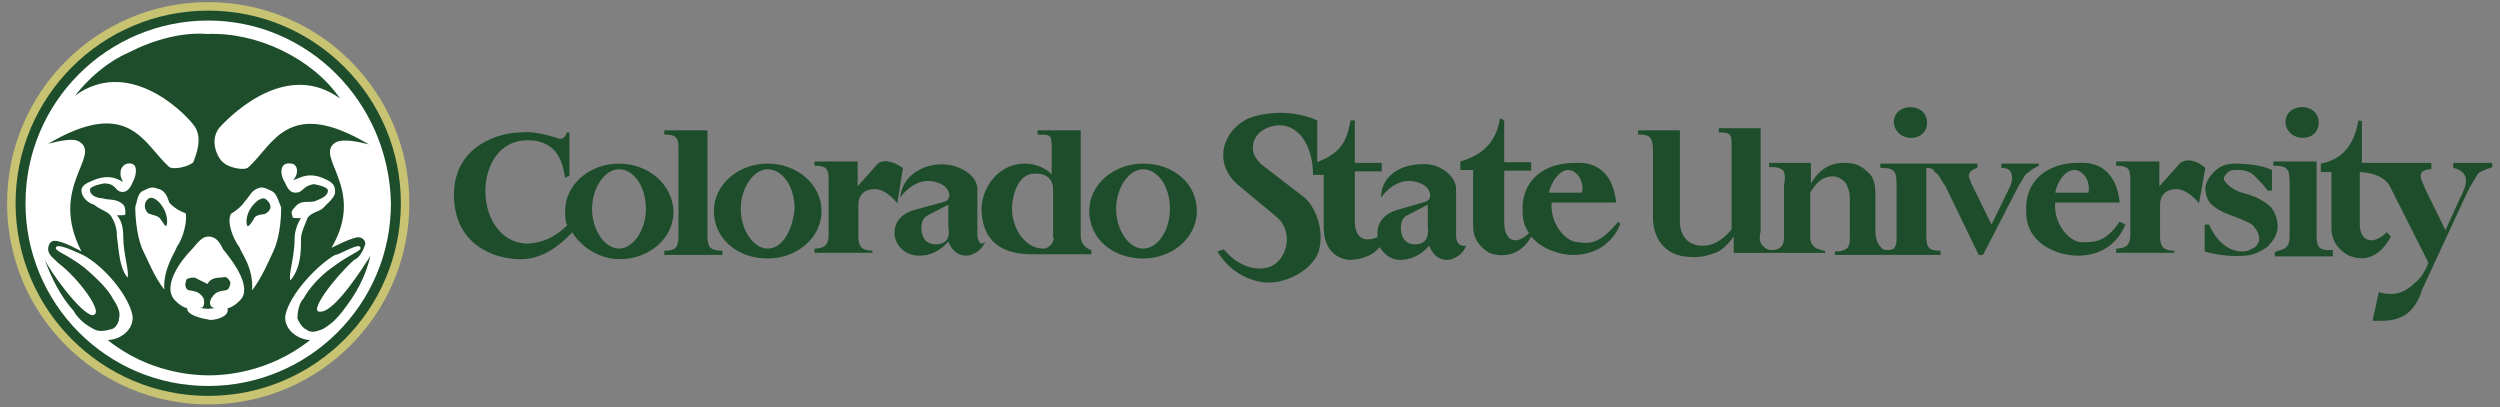
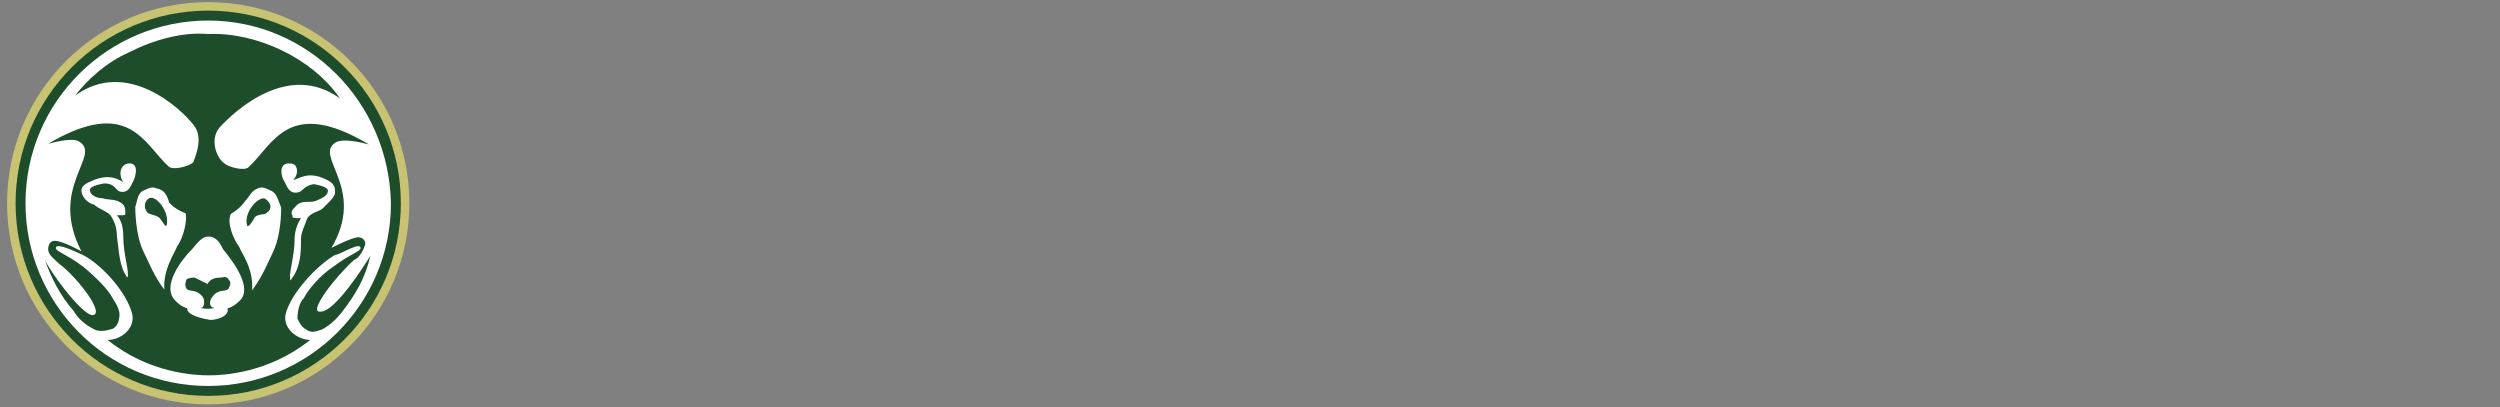
<svg xmlns="http://www.w3.org/2000/svg" x="0px" y="0px" width="353px" height="57.5px">
  <rect width="100%" height="100%" fill="#808080" stroke="none" />
  <circle fill="#C8C372" cx="29.4" cy="28.7" r="28.4" />
  <circle fill="#1E4D2B" cx="29.4" cy="28.7" r="27.2" />
  <path fill="#FFFFFF" d="M47.3,26.9c0-1.2-1.2-1.5-1.8-1.8c-2.3-0.9-3.5,0.3-4.1,0.3c0.9-0.9,0.6-2.3-0.3-2.3  c-1.8-0.3-1.5,1.8-0.9,2.6c0.3,0.6,0.6,1.5,1.5,1.5c1.2,0,0.9-0.9,2.6-1.2c0,0,2,0.3,2,0.9c0,0.9-1.2,1.2-1.8,1.5  c-0.9,0.3-2-0.3-2.9,0.9c-0.3,0.3-0.6,0.6-0.3,1.2c0,0.3,0,0.3,1.2,0.3c-0.6,0.9-0.9,2-0.9,2.9c0,2.6-0.9,5-0.6,5.9  c1.5-1.8,1.5-4.1,1.5-5.9c0-0.9,0.6-2,0.9-2.9c0.6-0.9,1.8-0.9,2.3-1.5S47.5,27.8,47.3,26.9 M25,34.8c0.9-1.2,1.5-3.8,1.2-4.7  c-0.9-0.3-1.8-0.9-2.3-1.5c-0.3-0.9-0.6-1.8-1.8-2c-0.6-0.3-1.2,0-1.8,0.3c-0.9,0.3-0.9,1.5-1.2,2.3c0,1.8,0.3,4.7,1.2,6.4  c0.6,1.2,1.5,3.5,2.9,5.3C23,38,24.7,35.7,25,34.8 M22.7,31c-0.3-0.6-1.2-0.6-1.8-0.9c-0.6-0.6-0.6-1.5,0-2c0.9-0.9,3.2,1.8,2.6,3.8  C23.2,31.9,23.2,31.6,22.7,31 M32,43.3c-0.9,0-2,0.3-2.6,0.3c-0.9,0-1.8-0.3-2.6-0.3c-0.3,0-0.3,0-0.3,0c-0.6,1.2,2.6,1.8,2.9,1.8  C29.7,45.4,32.9,44.8,32,43.3 M18,23.1c-1.2,0.3-1.2,1.8-0.6,2.6c-0.6-0.3-1.8-1.2-4.1-0.3c-0.6,0.3-1.8,0.6-1.8,1.5s0.9,1.8,1.8,2  c0.6,0.6,1.8,0.9,2.3,1.5c0.6,0.9,0.9,1.8,0.9,2.9c0.3,2,0.3,4.4,1.5,5.9c0.3-0.9-0.6-3.2-0.6-5.9c0-1.2-0.3-2.3-0.9-2.9  c1.2,0,1.2,0,1.2-0.3c0-0.3,0-0.9-0.3-1.2c-0.9-0.9-2-0.6-2.9-0.9c-0.6,0-1.8-0.3-1.8-1.2c0-0.6,2-0.9,2-0.9c1.8,0,1.5,1.2,2.6,1.2  c0.9,0,1.2-0.9,1.5-1.5C19.2,24.9,19.7,22.8,18,23.1 M29.4,33.4L29.4,33.4c-0.9,0-1.5,0.9-2.3,1.8c-1.5,1.5-4.4,5.3-2.3,7.3  c0.9,0.9,2,1.5,3.8,0.9c0.3-0.3,0.3-1.2,0-1.5c-0.9-1.2-2-0.6-2.3-1.2c-0.3-0.6,0-0.9,0-1.2c0.3-0.3,0.9-0.3,1.2-0.3  c0.6,0.3,1.2,0.6,1.8,0.9l0,0c0.3-0.6,0.9-0.9,1.8-0.9c0.3,0,0.9-0.3,1.2,0.3c0.3,0.3,0.3,0.6,0,1.2c-0.3,0.6-1.5,0-2.3,1.2  c-0.3,0.3-0.6,1.2,0,1.5c1.8,0.6,2.9,0,3.8-0.9c2-1.8-0.9-5.6-2.3-7.3C30.9,33.9,30.3,33.4,29.4,33.4 M38.2,26.9  c-0.6-0.3-1.2-0.6-1.8-0.3c-0.9,0.3-1.2,1.2-1.8,1.8c-0.6,0.9-1.5,1.5-2,1.8c-0.6,1.2,0.3,3.5,1.2,4.7c0.3,0.9,2,2.9,1.8,6.1  c1.5-2,2.3-4.1,2.9-5.3c0.9-1.8,1.2-4.4,1.2-6.4C39.3,28.4,39.1,27.2,38.2,26.9 M37.6,30.1c-0.3,0.3-1.5,0-1.8,0.9  c-0.6,0.9-0.6,0.9-0.9,0.9c-0.6-2,1.8-4.4,2.6-3.8S38.5,29.5,37.6,30.1 M29.4,2.9C15.3,2.9,3.6,14.3,3.6,28.7  c0,14.1,11.4,25.8,25.8,25.8c14.1,0,25.8-11.4,25.8-25.8C54.9,14.3,43.4,2.9,29.4,2.9 M48.4,43.9c-0.9,1.2-1.8,2-2.9,2.6  c-0.9,0.3-1.5,0.6-2.3,0c-0.6-0.3-0.9-0.9-1.2-1.5c0-1.2,0.3-2.3,0.9-2.9c0.6-1.2,2.3-3.2,4.1-4.4c2.6-2,4.4-2.3,3.8-2.9  c-0.6-0.3-2.9,1.2-3.5,1.2c-2.6,1.5-6.4,5.6-7,8.5c-0.3,2,1.8,3.5,3.5,3.5c-5.9,4.7-12.3,5-14.3,5s-8.5-0.3-14.3-5  c1.8,0,3.8-1.5,3.5-3.5c-0.6-2.9-4.1-7-7-8.5C11,35.7,8.6,34.5,8,34.8c-0.6,0.6,1.2,0.9,3.8,2.9c1.8,1.5,3.5,3.2,4.1,4.4  c0.6,0.9,1.2,2,0.9,2.9c0,0.6-0.6,1.5-1.2,1.5c-0.9,0.3-1.8,0.3-2.3,0c-1.2-0.6-2.3-1.5-2.9-2.6c-1.8-2-3.2-4.7-4.1-7.3  c0.6,1.5,5,7.6,6.7,7.9c2,0-2-5.3-4.7-7.3c-0.6-0.6-1.5-1.2-1.5-2c0-0.6,0.3-1.2,0.9-1.2c1.2,0,3.8,1.5,3.8,1.5  c-4.7-9.1,2.9-13.5-0.3-15.5c-0.9-0.6-3.2,0-4.4,0.3c11.4-6.7,13.5,0,17,3.2c0.6,0.6,2.9,0,3.5-0.6c0.3-0.9,1.5-3.5,0-5.3  c-1.8-2.3-9.4-9.4-16.7-4.1c1.8-2.3,4.4-4.7,7.6-6.1c3.5-1.8,7.6-2.9,11.1-2.6c7-0.3,14.9,3.5,18.7,9.1c-7.3-5.3-14.9,1.8-17,4.1  c-1.5,1.8-0.3,4.4,0.6,5c0.6,0.6,2.9,1.2,3.5,0.6c3.5-3.2,5.6-10,17-3.2c-1.2-0.3-3.5-0.9-4.7-0.3c-3.2,2,4.4,6.4-0.6,14.9  c0,0,2.9-1.5,3.8-1.5c0.6,0,1.2,0.6,0.9,1.2c-0.3,0.9-0.9,1.8-1.5,2c-2.6,2.3-6.7,7.6-4.7,7.3c2,0,6.1-6.4,7-7.9  C51.6,39.2,50.2,41.6,48.4,43.9" />
-   <path fill="#1E4D2B" d="M127.5,23.7c-1.8-1.2-3.2-1.2-3.8-0.3l-2.6,2.9v-3.5h-6.1v0.6c1.5,0,2,0.3,2,1.8v7.9c0,1.5-0.6,2-2,2v0.6  h8.2v-0.3c-1.5,0-2-0.6-2-2V29c0-1.8,1.2-2.3,2.3-2.3c1.2,0,2.3,0.9,3.2,2L127.5,23.7 M108.4,23.1c-4.1,0-7.6,2.9-7.6,6.7  s3.2,6.7,7.6,6.7c4.1,0,7.6-2.9,7.6-6.7S112.5,23.1,108.4,23.1 M108.4,35.1c-2,0-3.8-2.6-3.8-5.6s1.8-5.6,3.8-5.6s3.8,2.3,3.8,5.6  C111.9,32.5,110.5,35.1,108.4,35.1 M161.4,23.1c-4.1,0-7.6,2.9-7.6,6.7s3.2,6.7,7.6,6.7c4.1,0,7.6-2.9,7.6-6.7  S165.8,23.1,161.4,23.1 M161.4,35.1c-2,0-3.8-2.6-3.8-5.6s1.8-5.6,3.8-5.6s3.8,2.3,3.8,5.6C165.2,32.5,163.5,35.1,161.4,35.1   M99.9,33.4V18.4h-6.1V19c1.5,0,2,0.3,2,1.8v12.3c0,1.8-0.3,2.3-2,2.3V36h8.2v-0.6C100.2,35.4,99.9,34.8,99.9,33.4 M138,33.1v-6.4  c0-2-2.6-3.5-5-3.5c-2.6,0-5.6,1.5-5.9,4.7c1.5-2,3.5-2.9,5.6-2c1.5,0.6,1.8,2.3,0.6,2.6l-4.4,1.2c-1.8,0.6-2.6,1.8-2.6,3.2  s1.2,3.2,3.5,3.2c1.5,0,2.9-0.6,4.1-2c0.6,1.5,1.5,2,2.6,2c0.9,0,2.3-0.9,2.6-2C138.6,34.8,138,34.2,138,33.1 M132.1,34.5  c-1.5,0-2-1.2-2-2.3c0-0.9,0.3-1.5,0.9-1.8l2.9-1.5v3.2C134.2,33.6,133.6,34.5,132.1,34.5 M152.6,33.4V18.4h-6.1V19c1.8,0,2,0,2,1.8  v3.8c-0.9-0.9-2.3-1.5-3.8-1.5c-3.8,0-6.1,3.5-6.1,6.4c0,3.5,1.8,6.4,7,6.4h8.5v-0.6C153.2,35.1,152.6,34.2,152.6,33.4 M148.8,33.6  c0,0.6-0.6,1.5-1.5,1.5c-2.6,0-4.4-2.9-4.4-5.6c0-2,0.9-5,3.2-5c1.5,0,2.6,0.6,2.6,2.3V33.6 M87.4,23.1c-4.1,0-7.6,2.9-7.6,6.7  c0,0.6,0,1.5,0.3,2c-2,2-4.1,2.6-5.9,2.6c-7.6-0.6-7.6-14.6,0.3-14.6c4.4,0,5,3.5,5.3,5.3l0.6-0.3v-6.1H80c0,0.3-0.3,0.9-0.9,0.9  c-0.3,0-3.2-1.2-5.6-0.9c-2.9,0-9.4,1.8-9.4,8.8s5.6,9.1,9.4,9.1c3.2,0,5.6-2,7.3-3.8c1.2,2,3.8,3.8,6.7,3.8c4.1,0,7.6-2.9,7.6-6.7  C95,26,91.5,23.1,87.4,23.1 M87.4,35.1c-2,0-3.8-2.6-3.8-5.6s1.8-5.6,3.8-5.6c2,0,3.8,2.3,3.8,5.6C91.2,32.5,89.4,35.1,87.4,35.1   M327.1,33.4V22.8H321v0.6c1.5,0,1.8,0.3,2,0.6c0.3,0.3,0.3,1.5,0.3,2.3v6.7c0,0.9,0,1.5-0.6,2c-0.3,0.3-0.9,0.3-1.5,0.6v0.6h8.2  v-0.9C327.7,35.4,327.1,35.1,327.1,33.4 M327.4,17.3c0-2.9-4.7-2.9-4.7,0C323,20.2,327.4,20.2,327.4,17.3 M307.5,23.4l-2.6,2.9v-3.5  h-6.1v0.6c1.5,0,2,0.3,2,1.8v7.9c0,1.5-0.6,2-2,2v0.6h8.2v-0.3c-1.5,0-2-0.6-2-2V29c0-1.8,1.2-2.3,2.3-2.3s2.3,0.9,3.2,2l0.9-5  C309.6,22.2,308.1,22.5,307.5,23.4 M299.3,31.3c-2,2.9-3.5,2.9-5.3,2.9c-2,0-4.1-2.9-3.8-5.6h9.1c-0.3-3.2-2-5.9-5.9-5.6  c-4.4,0-7.6,2.6-7.3,7c0,4.4,4.4,6.1,7.3,6.1c3.8,0,5.9-2.3,6.7-4.4L299.3,31.3 M292.9,24c1.2,0,2.3,1.5,2,3.2h-4.7  C290.5,25.5,291.7,24,292.9,24 M272.1,17.3c0-2.9-4.7-2.9-4.7,0C267.7,20.2,272.1,20.2,272.1,17.3 M287.9,23.4v-0.3h-5.3v0.6  c1.2,0,1.5,0.6,1.5,1.5c0,0.6-0.3,1.2-0.6,1.8l-2.3,4.7l-2.9-5.9c0-0.3-0.3-0.6-0.3-0.9c0-0.6,0.3-0.9,1.2-1.2v-0.6h-7.6h-6.1v0.6  c1.5,0,1.8,0.3,2,0.6c0.3,0.3,0.3,1.5,0.3,2.3v6.7c0,0.9,0,1.5-0.6,2c0.3-0.3,0,0-0.6,0c-0.9,0-0.9-0.3-1.2-0.6  c-0.3-0.3-0.6-1.2-0.6-2v-5.3c0-1.5-0.3-2.6-1.2-3.2c-0.9-0.9-1.8-1.2-3.2-1.2c-2,0-3.5,0.9-4.7,2.9v-2.9h-0.6h-5.3v0.6  c0.9,0,1.2,0,1.8,0.3c0.3,0.3,0.6,0.6,0.3,2.3v7c0,0.6,0,1.5-0.6,1.8c-0.3,0.3-0.9,0.3-1.2,0.3c-0.6,0-0.9-0.3-1.2-0.6  c-0.3-0.3-0.6-0.9-0.3-2V18.1h-5.9v0.6c0.6,0,1.2,0,1.5,0.3s0.3,0.6,0.3,2v11.4c-1.5,1.8-2.9,2.3-4.1,2.3c-0.9,0-1.8-0.3-2.3-0.9  c-0.6-0.6-0.9-1.5-0.9-2.6V18.4h-5.9V19c0.6,0,1.5,0,1.8,0.6c0.3,0.6,0.3,1.2,0.3,2v9.1c0,1.8,0.6,3.2,1.5,4.1  c1.2,1.2,2.6,1.5,4.4,1.5c1.2,0,2-0.3,2.9-0.6c0.9-0.3,1.8-1.2,2.6-2.3v2.3h5.3h7.6v-0.3c-0.6,0-0.9-0.3-1.2-0.3  c-0.9-0.6-0.9-1.2-0.9-2v-5.9c0.9-1.5,1.8-2.3,3.2-2.3c0.6,0,1.2,0.3,1.8,0.9c0.3,0.6,0.6,1.2,0.6,2.3v5.3c0,0.6,0,1.5-0.6,1.8  c-0.6,0.3-0.9,0.3-1.5,0.3V36h6.7h8.2v-0.6c-1.5,0-2-0.3-2-2v-9.7c0.3,0,0.9,0,1.2,0.6c0.6,0.3,0.9,1.2,1.5,2l4.7,9.7h0.6l5-9.7  c0.6-0.9,0.9-1.8,1.5-2C286.7,24,287.3,23.7,287.9,23.4 M320.7,29.3c-0.6-0.6-1.8-1.5-3.8-2c-1.2-0.3-2-0.9-2.3-1.2  c-0.3-0.3-0.6-0.6-0.6-0.9s0.3-0.6,0.6-0.9c0.3-0.3,0.9-0.3,1.5-0.3c0.9,0,1.8,0.3,2.3,0.9c0.6,0.6,1.2,1.2,1.8,2h0.6V24  c-1.8-0.9-5-0.9-5-0.9c-1.5,0-2.3,0.3-3.2,1.2c-0.6,0.6-1.2,1.5-1.2,2.3s0.3,1.8,0.9,2.3c0.6,0.6,1.8,1.2,3.5,1.8  c1.5,0.6,2.3,0.9,2.6,1.5c0.3,0.3,0.6,0.9,0.6,1.5s-0.3,0.9-0.6,1.2c-0.6,0.3-0.9,0.6-1.8,0.6c-1.8,0-3.5-1.2-4.7-3.8h-0.6v3.8  c2.9,0.9,5.6,0.6,5.6,0.6c1.2,0,2.3-0.6,3.2-1.2c0.9-0.9,1.5-1.8,1.5-2.9C321.6,31,321.3,30.1,320.7,29.3 M222.9,34.2  c-2,0-4.1-2.9-3.8-5.6h9.1c-0.3-3.2-2-5.9-5.9-5.6c-4.4,0-7.6,2.6-7.3,7c0,1.2,0.3,2,0.9,2.9c-1.8,1.8-3.5,1.2-3.5-1.5v-7.3h3.8  v-1.2h-3.8v-5.9l-0.6-0.3c-0.6,3.8-2.9,5.3-5.6,6.1v1.2h1.8v7.9c0,2,1.2,3.2,2.3,3.8c2.3,0.9,4.7,0,5.9-2.3c1.5,1.8,4.1,2.6,5.9,2.6  c3.8,0,5.9-2.3,6.7-4.4l-0.3-0.3C226.1,34.2,224.7,34.5,222.9,34.2 M221.4,24c1.2,0,2.3,1.5,2,3.2h-4.7  C219.1,25.5,220.3,24,221.4,24 M205.6,33.1v-6.4c0-2-2.6-3.8-5-3.5c-2.6,0-5.6,1.5-5.6,4.7c1.5-2,3.5-2.9,5.6-2  c1.5,0.6,1.8,2.3,0.6,2.6l-4.1,1.2c-1.8,0.6-2.6,1.8-2.6,3.2c0,0.3,0,0.3,0,0.6c-2.3,0.9-3.2-0.3-3.2-2.3v-7h3.8v-1.2h-3.8V17h-0.6  c-0.6,3.5-1.8,4.7-4.7,5.9V17c-4.1-1.8-8.2-0.9-9.7-0.3c-3.8,1.8-5,6.4-1.5,9.4l5.3,4.4c2.9,2.3,1.5,6.7-1.2,7.3  c-2.6,0.6-5-1.2-6.1-2.6l-0.9,0.3c1.5,2.6,4.4,4.4,7.3,4.4c2.6,0,6.1-1.8,7-4.4c0.9-3.2-0.6-6.4-2-7.6l-6.1-4.7  c-0.9-0.9-1.2-1.5-1.2-2.3c0-2.3,2.3-3.2,3.8-3.2c2.9,0,4.7,3.2,4.7,7h1.5v7.3c0,2.6,1.2,4.4,3.5,4.7c1.2,0,3.2-0.3,4.4-1.8  c0.6,0.9,1.5,1.8,2.9,1.8s2.9-0.6,4.1-2c0.6,1.5,1.5,2,2.6,2c0.9,0,2.3-0.9,2.6-2C205.9,34.8,205.6,34.2,205.6,33.1 M199.8,34.5  c-1.5,0-2-1.2-2-2.3c0-0.9,0.3-1.5,0.9-1.8l2.9-1.5v3.2C201.8,33.6,201.2,34.5,199.8,34.5 M346.4,23.1v0.6c1.2,0.3,1.8,0.9,1.8,1.8  c0,0.6-0.3,1.5-0.9,2.6l-2,4.4l-2.9-5.9c-0.3-0.9-0.6-1.2-0.6-1.8c0-0.6,0.6-0.9,1.5-0.9v-0.9h-5.9h-1.5h-1.2h-1.2v-5.9L333,17  c-0.6,3.8-2.6,5.6-5.3,6.1v1.2h1.5v7.9c0,2,1.2,3.2,2.3,3.8c2.6,1.2,4.7,0,6.1-2.6l-0.6-0.6c-1.8,1.8-3.8,1.5-3.8-1.2v-7.3  c0,0,3.5,0,4.4,2.3l5.3,10.5c-0.6,1.5-1.2,2.3-2,2.9c-0.9,0.9-2,1.5-3.2,1.5c-0.6,0-1.2,0-1.8-0.3l-0.9,4.1c0.3,0,0.9,0,1.2,0  c1.5,0,2.6-0.3,3.5-0.9s1.8-1.8,2.3-3.5l6.4-13.8c0.6-1.2,1.2-2,1.5-2.6c0.3-0.3,1.2-0.6,2-0.9v-0.6H346.4" />
</svg>